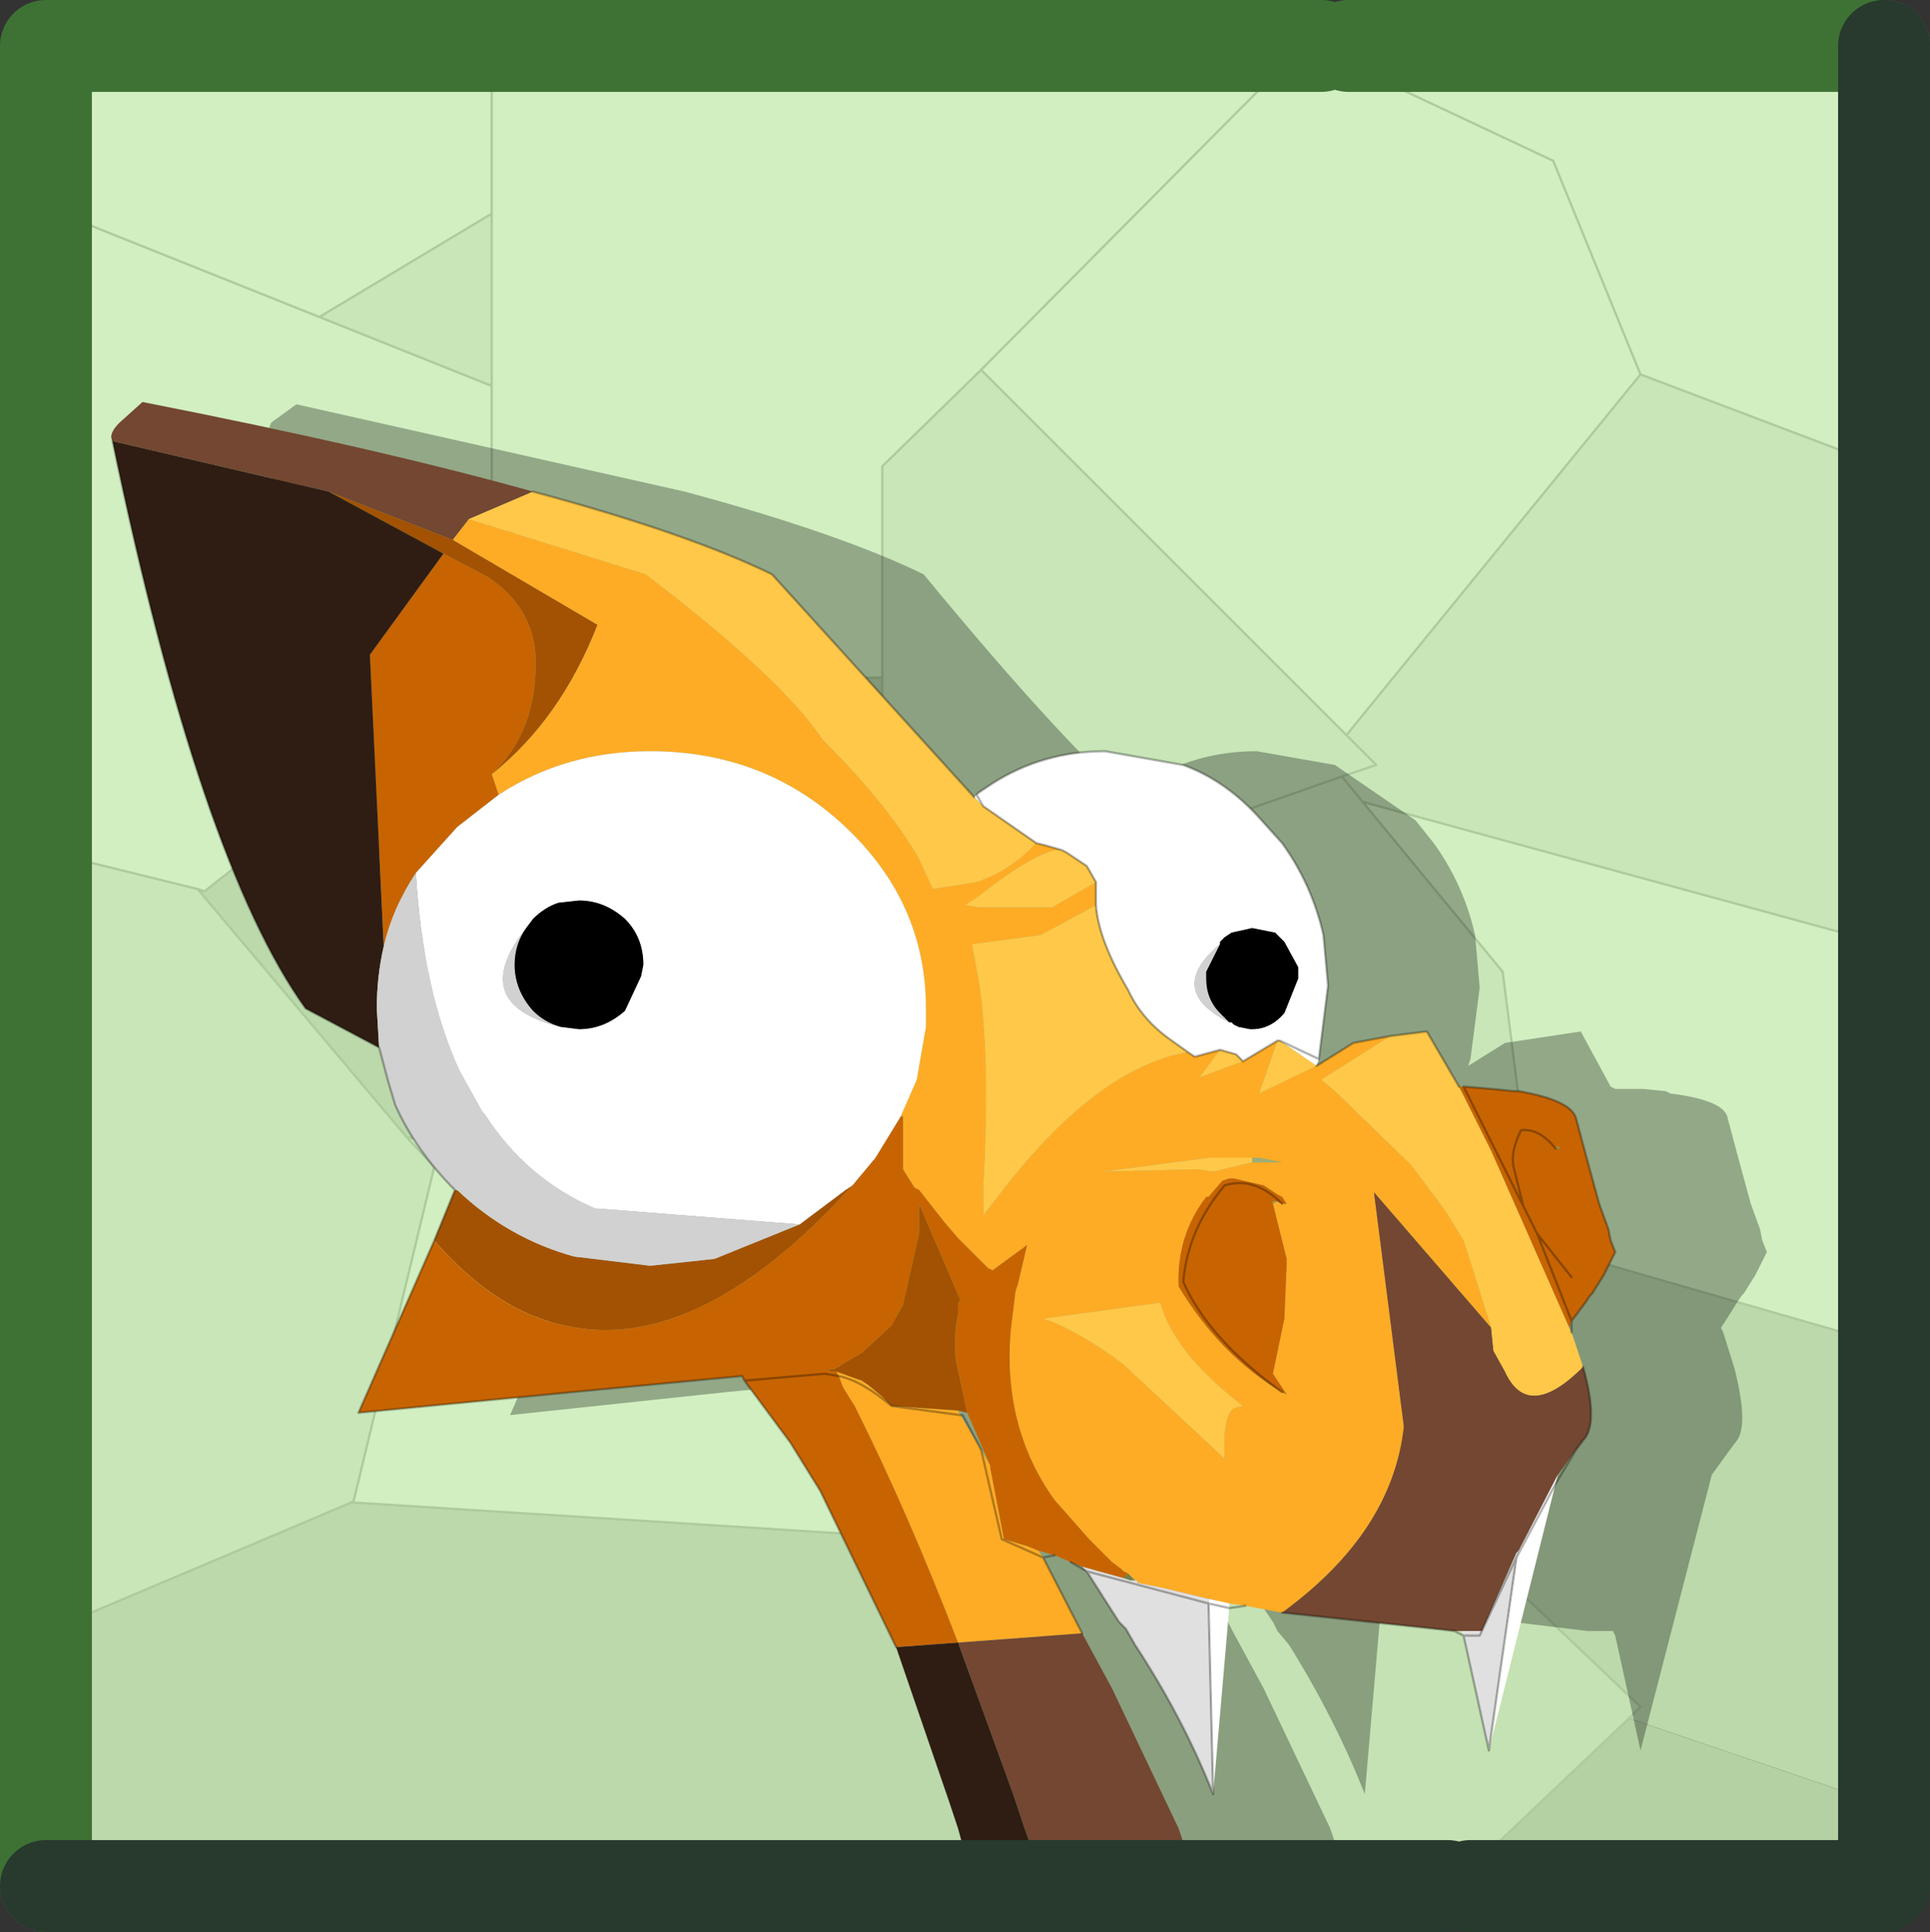
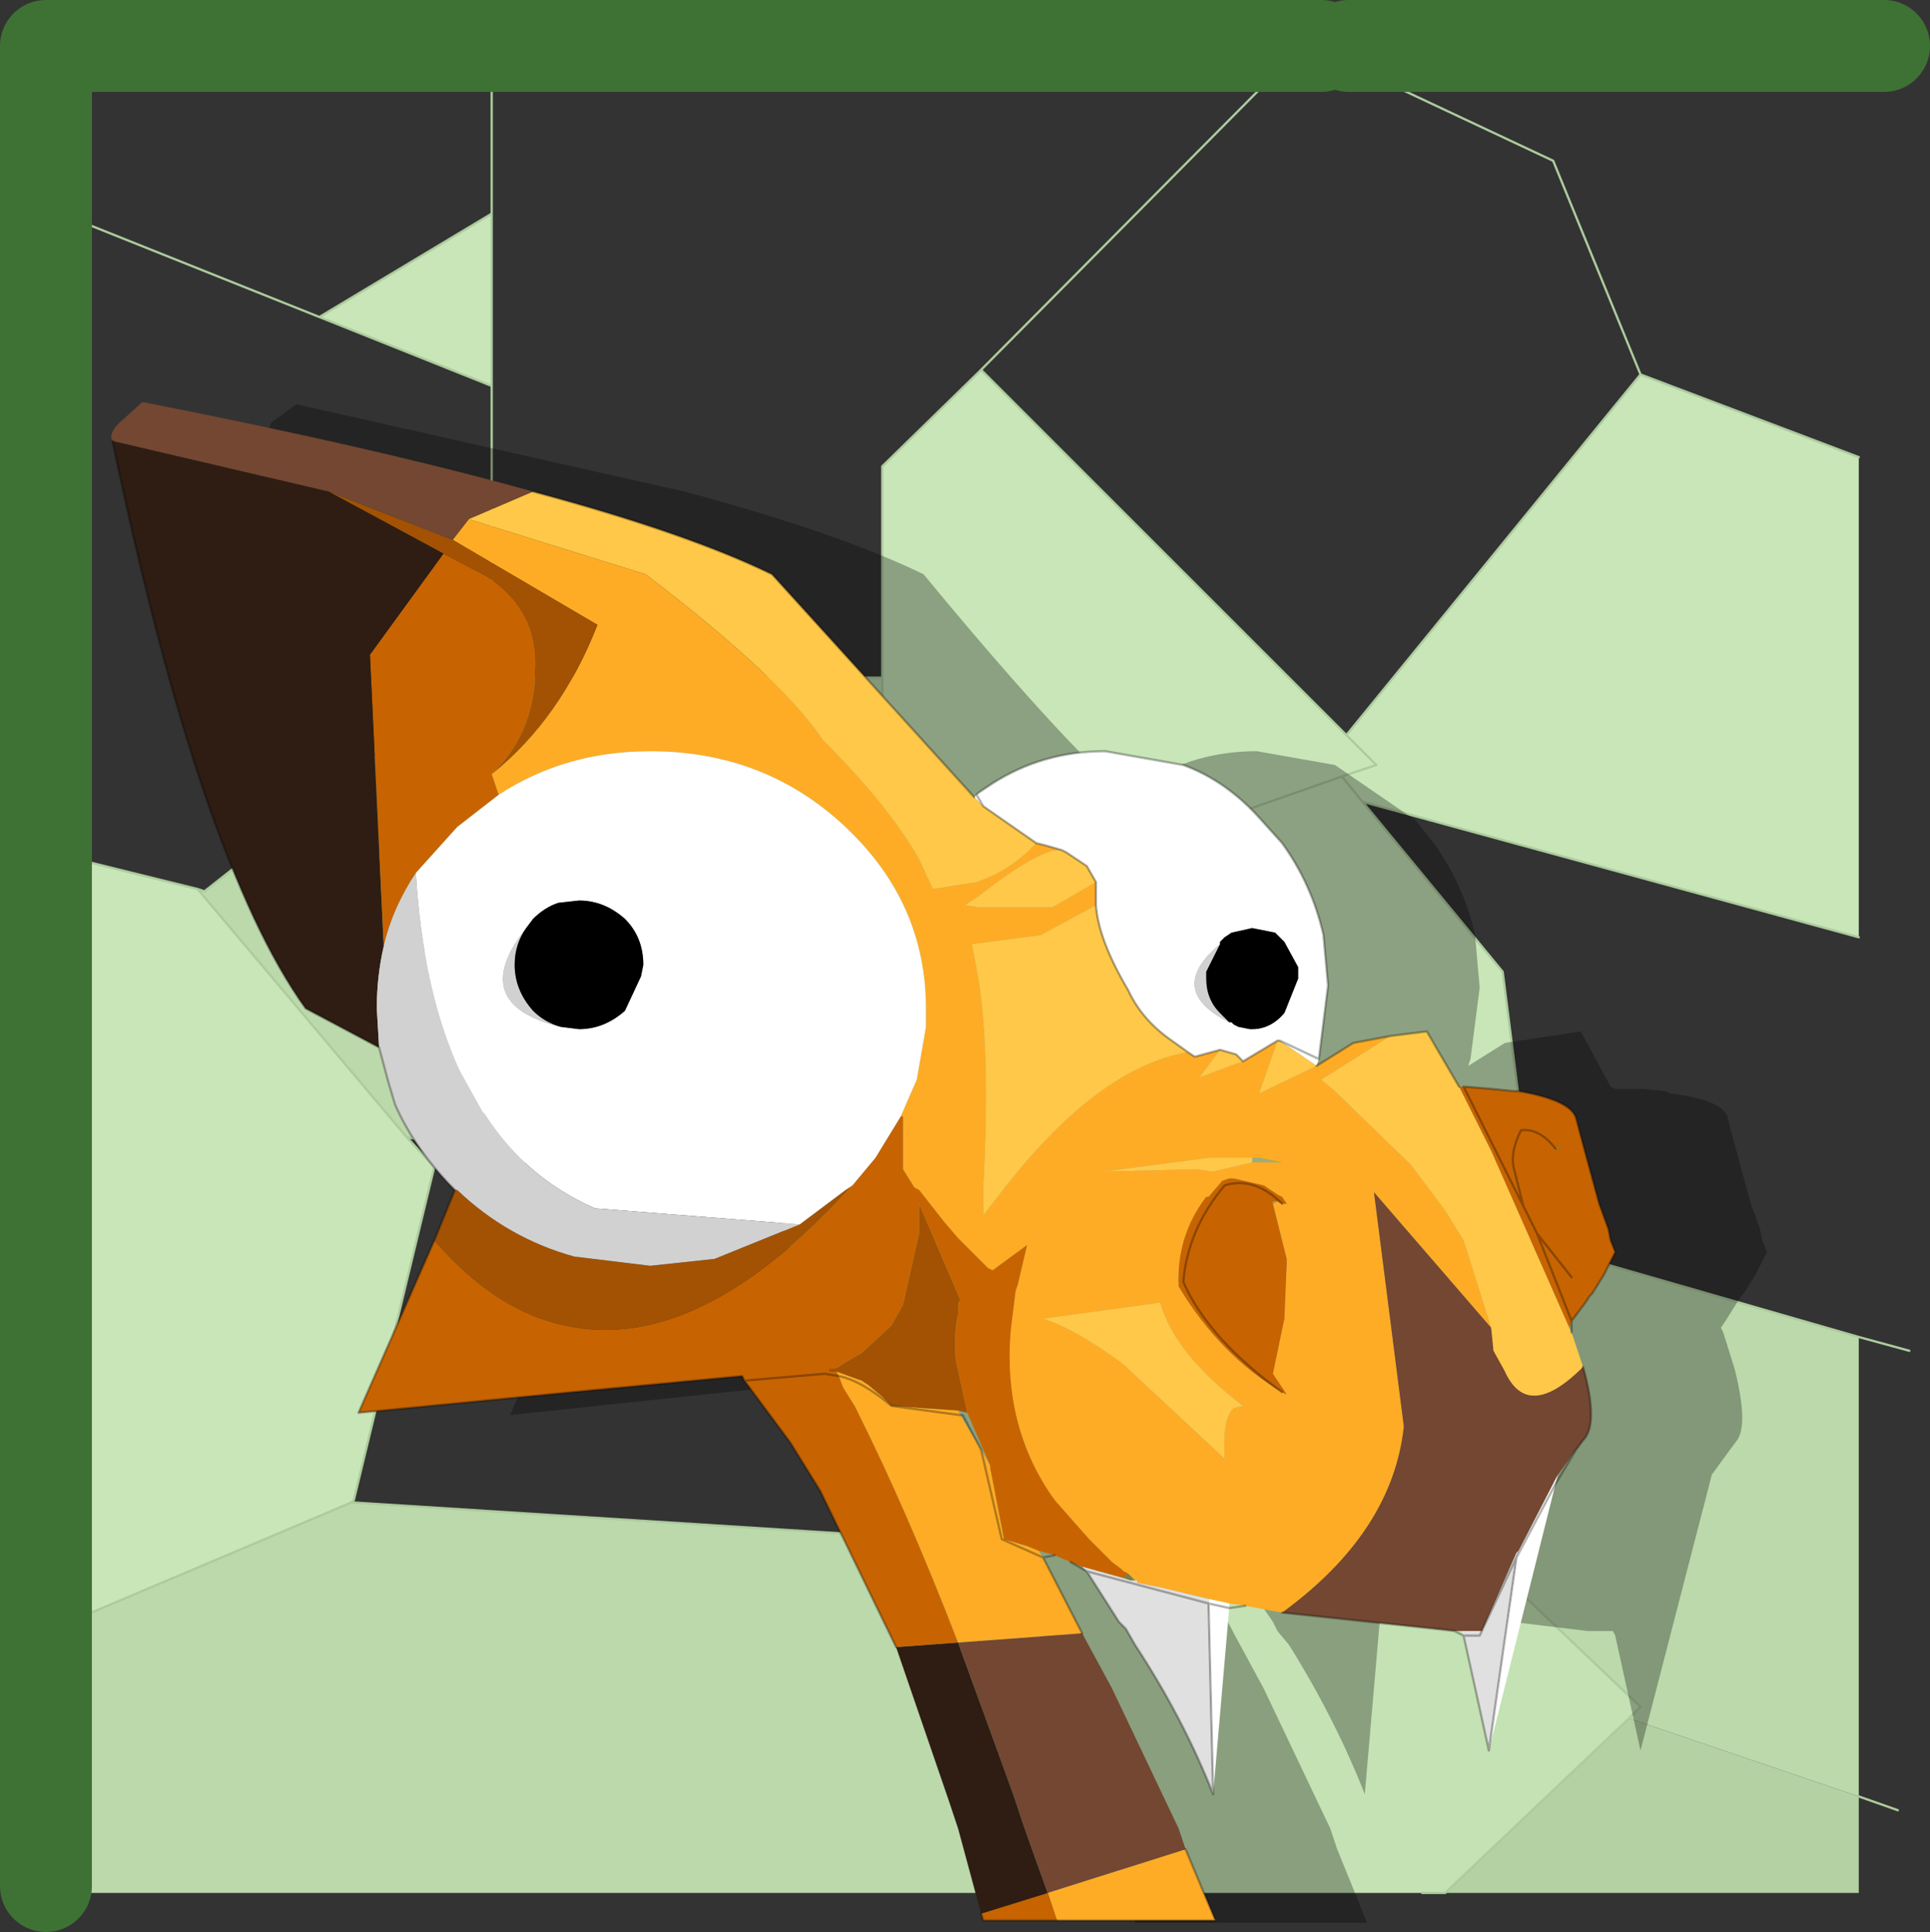
<svg xmlns="http://www.w3.org/2000/svg" xmlns:xlink="http://www.w3.org/1999/xlink" width="42px" height="42.05px">
  <rect width="100%" height="100%" fill="#333333" stroke="none" />
  <g transform="matrix(1, 0, 0, 1, -253.95, -178.85)">
    <use xlink:href="#object-0" width="10.2" height="4.15" transform="matrix(1, 0, 0, 1, 263.1, 198.8)" />
    <use xlink:href="#object-1" width="41.1" height="40.05" transform="matrix(1, 0, 0, 1, 254.4, 180)" />
    <use xlink:href="#object-3" width="32.75" height="33.05" transform="matrix(1, 0, 0, 1, 259.65, 187.65)" />
    <use xlink:href="#object-4" width="42" height="42.05" transform="matrix(1, 0, 0, 1, 253.95, 178.85)" />
  </g>
  <defs>
    <g transform="matrix(1, 0, 0, 1, -8.15, -18.95)" id="object-0">
-       <path fill="none" stroke="#66ff33" stroke-width="1" stroke-linecap="round" stroke-linejoin="round" d="M8.65 22.6L17.85 19.45" />
-     </g>
+       </g>
    <g transform="matrix(1, 0, 0, 1, 0, 0)" id="object-1">
      <use xlink:href="#object-2" width="41.1" height="40.05" transform="matrix(1, 0, 0, 1, 0, 0)" />
    </g>
    <g transform="matrix(1, 0, 0, 1, 0, 0)" id="object-2">
-       <path fill-rule="evenodd" fill="#d1efc1" stroke="none" d="M28.35 0L40 0L40 8.8L35.25 7L33.35 2.35L28.35 0L33.35 2.35L35.25 7L28.85 14.85L20.9 6.9L27.75 0L20.9 6.9L18.75 9L18.75 13.6L10.25 13.6L10.25 7.25L10.25 3.5L10.25 0L27.75 0L28.35 0M40 19.25L40 27.95L33.05 25.95L33 25.9L32.25 20L29.2 16.3L40 19.25M10.25 0L10.25 3.5L6.5 5.75L0 3.15L0 0L10.25 0M10.25 7.25L10.25 13.6L9.9 13.6L4 18.25L3.85 18.2L0 17.25L0 3.15L6.5 5.75L10.25 7.25M33 25.9L33.05 25.95L33 26L33 25.9M8.4 23.6L16.5 25.25L16.6 25.55L18.9 31.75L18.85 31.8L18.4 32.15L18.25 32.25L7.2 31.55L7.25 31.5L9 24.25L8.4 23.6" />
      <path fill-rule="evenodd" fill="#c8e6b8" stroke="none" d="M35.25 7L40 8.8L40 19.25L29.2 16.3L28.75 15.75L29.5 15.5L28.85 14.85L20.9 6.9L18.75 9L18.75 13.6L18.75 19.25L19.5 19L16.6 25.55L18.9 31.75L30 31L33 26L33 25.9L32.25 20L29.2 16.3L28.75 15.75L29.5 15.5L28.85 14.85L35.25 7M10.25 3.5L10.25 7.25L6.5 5.75L10.25 3.5M3.85 18.2L8.4 23.6L9 24.25L7.25 31.5L7.2 31.55L0 34.6L0 17.25L3.85 18.2M29.5 30.5L30 31L29.5 30.5M19.5 19L28.75 15.75L19.5 19" />
      <path fill-rule="evenodd" fill="#bbd9ab" stroke="none" d="M10.25 13.6L18.75 13.6L18.75 19.25L19.5 19L16.6 25.55L16.5 25.25L8.4 23.6L3.85 18.2L4 18.25L9.9 13.6L10.25 13.6M33.05 25.95L40 27.95L40 37.95L35 36.25L35.25 36L30 31L33 26L33.05 25.95M0 34.6L7.2 31.55L18.25 32.25L18.15 32.35L23.85 40.05L0 40.05L0 34.6" />
      <path fill-rule="evenodd" fill="#c4e2b4" stroke="none" d="M18.25 32.25L18.4 32.15L18.85 31.8L18.9 31.75L30 31L35.25 36L35 36.25L31 40.05L30.5 40.05L24 40.05L23.85 40.05L18.15 32.35L18.25 32.25" />
      <path fill-rule="evenodd" fill="#b3d1a3" stroke="none" d="M31 40.05L35 36.25L40 37.95L40 40.05L31 40.05" />
      <path fill="none" stroke="#adcb9d" stroke-width="0.05" stroke-linecap="round" stroke-linejoin="round" d="M28.35 0L33.35 2.35L35.25 7L40 8.8M40 27.95L41.1 28.25M27.75 0L20.9 6.9L28.85 14.85L35.25 7M10.25 0L10.25 3.5L10.25 7.25L10.25 13.6L18.75 13.6L18.75 9L20.9 6.9M28.85 14.85L29.5 15.5L28.75 15.75L29.2 16.3L40 19.25M29.2 16.3L32.25 20L33 25.9L33.05 25.95L40 27.95M40 37.95L40.85 38.25M0 3.15L6.5 5.75L10.25 3.5M10.25 13.6L9.9 13.6L4 18.25L3.85 18.2L8.4 23.6L16.5 25.25L16.6 25.55L19.5 19L18.75 19.25L18.75 13.6M3.85 18.2L0 17.25M0 34.6L7.2 31.55L7.25 31.5L9 24.25L8.4 23.6M6.5 5.75L10.25 7.25M18.25 32.25L18.4 32.15L18.85 31.8L18.9 31.75L16.6 25.55M18.25 32.25L18.15 32.35L23.85 40.05L24 40.05M30.5 40.05L31 40.05L35 36.25L35.25 36L30 31L18.9 31.75M7.2 31.55L18.25 32.25M33 25.9L33 26L30 31L29.5 30.5M28.75 15.75L19.5 19" />
    </g>
    <g transform="matrix(1, 0, 0, 1, 16.35, 16.45)" id="object-3">
      <path fill-rule="evenodd" fill="#000000" fill-opacity="0.298" stroke="none" d="M-7.15 -14.55Q-3.8 -13.65 -1.95 -12.75Q0.85 -9.35 2.45 -7.9L2.5 -7.95L2.65 -7.7L2.7 -7.65L3.8 -6.9L4 -6.85L4.35 -6.75L4.45 -6.7L4.9 -6.4L5.1 -6.05L5.1 -5.8L5.1 -5.55Q5.15 -4.8 5.8 -3.65L6.75 -2.6L7.1 -2.35L7.25 -2.25L7.8 -2.4L8.15 -2.3L8.35 -2.15L9.1 -2.6Q9.25 -2.45 9.95 -2.2L9.9 -2.05L10.7 -2.55L12.35 -2.8L13 -1.6L13.1 -1.55L14.4 1L14.7 1.6L15.5 3.5L15.4 3.65L15.45 3.75L15.7 4.55Q16 5.75 15.75 6.1L15.6 6.3L15.2 6.85L15.15 7.05L14.3 8.65L13.45 10.35L13.1 10.35L13.05 10.25L12.9 10.25L12.5 10.25L9.2 9.85L8.35 9.7L8 9.65L8 9.75L7.55 9.65L4.9 8.95L4.8 8.85L4.55 8.75L4.2 8.6L3.85 8.5L3.95 8.65L3.05 8.25L2.6 6.3L2.8 6.65L2.3 5.5L2.1 5.45L2.15 5.55L0.65 5.4Q0.05 4.8 -0.5 4.7L-0.75 4.65L-2.55 4.8L-2.6 4.7L-6.25 5.05L-10.95 5.55L-9.3 1.75L-8.85 0.65Q-9.7 -0.2 -10.15 -1.15L-10.3 -1.65L-10.5 -2.45L-12.05 -3.3Q-14.4 -6.5 -16.3 -15.65L-16.15 -16.05L-15.6 -16.45L-7.15 -14.55M-2.55 4.8L-0.75 4.65L-0.5 4.7Q0.05 4.8 0.65 5.4L2.15 5.55L2.6 6.3L3.05 8.25L3.95 8.65L4.8 10.3L5.45 11.5L6.9 14.55L7.05 15L7.7 16.6L2.65 16.6L2.6 16.4L2.1 14.55L1.9 13.95L0.75 10.6L-0.9 7.2L-1.55 6.15L-2.55 4.8M4.9 8.95L7.55 9.65L8 9.75L7.65 13.8Q7 12.15 6 10.55L5.75 10.25L5.65 10.05L4.9 8.95M13.1 10.35L13.45 10.35L14.3 8.65L15.15 7.05L13.65 12.85L13.1 10.35M15.5 3.5L14.7 1.6L14.4 1L13.1 -1.55L13.7 -1.55L14.2 -1.5L14.3 -1.45Q15.5 -1.3 15.55 -0.9L15.75 -0.15L16.05 0.95L16.25 1.5L16.3 1.75L16.4 2L16.15 2.5L15.9 2.9L15.85 2.95L15.75 3.1L15.5 3.5M9.95 -2.2Q9.25 -2.45 9.1 -2.6L8.35 -2.15L8.15 -2.3L7.8 -2.4L7.25 -2.25L7.1 -2.35L6.75 -2.6L5.8 -3.65Q5.15 -4.8 5.1 -5.55L5.1 -5.8L5.1 -6.05L4.9 -6.4L4.45 -6.7L4.35 -6.75L4 -6.85L3.8 -6.9L2.7 -7.65L2.65 -7.7L2.5 -7.95L2.55 -8L2.85 -8.2Q3.95 -8.9 5.3 -8.9L7 -8.6L8.75 -7.4L9.15 -6.9Q9.8 -6 10.05 -4.9L10.15 -3.75L9.95 -2.2M14.4 1L14.2 0.2Q14.1 -0.2 14.35 -0.65Q14.75 -0.7 15.15 -0.25Q14.75 -0.7 14.35 -0.65Q14.1 -0.2 14.2 0.2L14.4 1M15.45 2.55L14.7 1.6L15.45 2.55M9.2 0.95Q8.55 0.35 7.9 0.55Q7.05 1.5 7 2.65Q7.5 3.9 9.15 5.05Q7.5 3.9 7 2.65Q7.05 1.5 7.9 0.55Q8.55 0.35 9.2 0.95M7.55 9.65L7.65 13.8L7.55 9.65M14.3 8.65L13.65 12.85L14.3 8.65" />
      <path fill="none" stroke="#010101" stroke-opacity="0" stroke-width="0.05" stroke-linecap="round" stroke-linejoin="round" d="M2.45 -7.9Q0.85 -9.35 -1.95 -12.75Q-3.8 -13.65 -7.15 -14.55M-16.3 -15.65Q-14.4 -6.5 -12.05 -3.3L-10.5 -2.45L-10.3 -1.65L-10.15 -1.15Q-9.7 -0.2 -8.85 0.65L-9.3 1.75L-10.95 5.55L-6.25 5.05L-2.6 4.7L-2.55 4.8L-0.75 4.65L-0.5 4.7Q0.05 4.8 0.65 5.4L2.15 5.55L2.25 5.55L2.6 6.3L3.05 8.25L3.95 8.65L4.2 8.6M4.9 8.95L7.55 9.65L8 9.75L8.35 9.7M9.2 9.85L12.5 10.25L12.9 10.25L13.1 10.35L13.45 10.35L14.3 8.65L15.15 7.05L15.6 6.3L15.75 6.1Q16 5.75 15.7 4.55M15.5 3.5L14.7 1.6L14.4 1L13.1 -1.55L13.7 -1.55L14.2 -1.5L14.3 -1.45Q15.5 -1.3 15.55 -0.9L15.75 -0.15L16.05 0.95L16.25 1.5L16.3 1.75L16.4 2L16.15 2.5L15.9 2.9L15.85 2.95L15.75 3.1L15.5 3.5L15.45 3.75M13 -1.6L12.35 -2.8L10.7 -2.55L9.9 -2.05M9.95 -2.2Q9.25 -2.45 9.1 -2.6L8.35 -2.15L8.15 -2.3L7.8 -2.4L7.25 -2.25L7.1 -2.35L6.75 -2.6L5.8 -3.65Q5.15 -4.8 5.1 -5.55L5.1 -5.8L5.1 -6.05L4.9 -6.4L4.45 -6.7L4.35 -6.75L4 -6.85L3.8 -6.9L2.7 -7.65L2.65 -7.7L2.5 -7.95L2.55 -8L2.85 -8.2Q3.95 -8.9 5.3 -8.9L7 -8.6L8.75 -7.4L9.15 -6.9Q9.8 -6 10.05 -4.9L10.15 -3.75L9.95 -2.2M15.15 -0.25Q14.75 -0.7 14.35 -0.65Q14.1 -0.2 14.2 0.2L14.4 1M14.7 1.6L15.45 2.55M13.65 12.85L13.1 10.35M9.15 5.05Q7.5 3.9 7 2.65Q7.05 1.5 7.9 0.55Q8.55 0.35 9.2 0.95M4.9 8.95L4.55 8.75M4.8 10.3L3.95 8.65M7.65 13.8Q7 12.15 6 10.55L5.75 10.25L5.65 10.05L4.9 8.95M7.65 13.8L7.55 9.65M7.05 15L7.7 16.6L2.65 16.6L2.6 16.4M0.75 10.6L-0.9 7.2L-1.55 6.15L-2.55 4.8M13.65 12.85L14.3 8.65" />
    </g>
    <g transform="matrix(1, 0, 0, 1, 1, 1)" id="object-4">
      <path fill-rule="evenodd" fill="#feac25" stroke="none" d="M8.85 10.75L9.2 10.3L13.05 11.5Q16 13.75 16.9 15.1Q18.35 16.55 19 17.7L19.3 18.35L20.25 18.2Q21 17.95 21.55 17.35L21.75 17.4L22.1 17.5Q21.65 17.45 20.3 18.5L20 18.7L20.3 18.75L21.9 18.75L22.85 18.2L22.85 18.45L22.85 18.7L21.65 19.35L20.15 19.55L20.3 20.35Q20.55 22 20.4 24.8L20.4 25.45L20.75 25Q22.85 22.25 24.85 21.9L25 22L25.55 21.85L25.1 22.45L26.05 22.1L26.8 21.65L26.4 22.8L27.65 22.2L28.45 21.7L29.25 21.55L27.75 22.5L28.05 22.75L29.7 24.35L30.45 25.35L30.85 26L31.45 27.9L28.9 24.95L29.55 30.05Q29.3 32.35 26.9 34.1L26.1 33.95L25.75 33.9L25.3 33.8L24.25 33.55L23.75 33.45L23.7 33.4L23.55 33.25L23.45 33.2L23.4 33.15L23.2 33L23.05 32.85L22.7 32.5L21.95 31.65Q20.8 30.05 21 27.9L21.1 27.1L21.15 26.95L21.35 26.1L20.6 26.65L20.5 26.6L20.1 26.2L19.85 25.95L19.55 25.6L19 24.9L18.9 24.85L18.65 24.45L18.65 23.3L18.6 23.3L18.95 22.5L19.15 21.35L19.15 20.95Q19.15 18.65 17.4 17Q15.65 15.35 13.15 15.35Q11.3 15.35 9.85 16.3L9.7 15.85Q11.2 14.65 12 12.6L8.85 10.75M17.25 28.95L17.2 28.85L17.75 29.05L17.9 29.15L18.2 29.4L18.4 29.6Q17.75 29.05 17.25 28.95L17.35 29.2L17.6 29.6L17.65 29.7Q18.75 31.9 19.85 34.75L22.55 34.55L21.7 32.9L20.8 32.5L20.35 30.55L20.8 32.5L21.7 32.9L21.6 32.75L21.35 32.65L20.85 32.5L20.55 30.95L20.55 30.9L20.35 30.55L19.9 29.8L18.4 29.6L19.9 29.8L19.85 29.7L18.4 29.6Q17.75 29.05 17.25 28.95M26.25 24.2L25.3 24.2L23 24.5L25.05 24.45L25.4 24.5L26.25 24.3L26.3 24.3L26.4 24.3L26.9 24.3L26.4 24.2L26.35 24.2L26.25 24.2M26.9 25.2L27 25.2L26.9 25.05L26.8 25L26.5 24.8L25.85 24.65L25.75 24.65L25.6 24.7L25.3 25.05L25.25 25.05Q24.6 25.9 24.65 27Q25.55 28.5 26.9 29.3L27 29.35L26.7 28.9L26.95 27.7L27 26.5L27 26.4L26.7 25.2L26.8 25.15L26.9 25.2M21.7 27.7L21.65 27.7L21.7 27.7Q22.45 27.95 23.45 28.7L25.65 30.75Q25.6 29.85 25.85 29.65L26.05 29.6Q24.55 28.45 24.25 27.35L21.7 27.7M24.8 39.25L25.45 40.8L22 40.8L21.8 40.2L24.8 39.25" />
-       <path fill-rule="evenodd" fill="#734731" stroke="none" d="M9.2 10.3L8.85 10.75L6.15 9.7L1.45 8.6Q1.35 8.45 1.6 8.2L2.1 7.75Q7.2 8.75 10.6 9.7L9.2 10.3M26.9 34.1Q29.3 32.35 29.55 30.05L28.9 24.95L31.45 27.9L31.5 28.4L31.75 28.85Q32.25 29.95 33.45 28.75Q33.8 30 33.45 30.35L33.3 30.55L32.9 31.1L32.05 32.75L32 32.8L31.25 34.5L30.8 34.5L30.65 34.5L30.2 34.45L26.9 34.1M19.85 34.75L22.55 34.55L23.2 35.75L24.65 38.8L24.8 39.25L21.8 40.2L21.3 38.8L21.05 38.05L19.85 34.75" />
+       <path fill-rule="evenodd" fill="#734731" stroke="none" d="M9.2 10.3L8.85 10.75L6.15 9.7L1.45 8.6Q1.35 8.45 1.6 8.2L2.1 7.75Q7.2 8.75 10.6 9.7L9.2 10.3M26.9 34.1Q29.3 32.35 29.55 30.05L28.9 24.95L31.45 27.9L31.75 28.85Q32.25 29.95 33.45 28.75Q33.8 30 33.45 30.35L33.3 30.55L32.9 31.1L32.05 32.75L32 32.8L31.25 34.5L30.8 34.5L30.65 34.5L30.2 34.45L26.9 34.1M19.85 34.75L22.55 34.55L23.2 35.75L24.65 38.8L24.8 39.25L21.8 40.2L21.3 38.8L21.05 38.05L19.85 34.75" />
      <path fill-rule="evenodd" fill="#a25202" stroke="none" d="M8.85 10.75L12 12.6Q11.2 14.65 9.7 15.85Q10.6 15 10.65 13.65Q10.75 12.3 9.6 11.55L8.65 11.05L6.15 9.7L8.85 10.75M16.4 25.65L17.4 24.9L17.55 24.8Q14.2 28.5 11.3 27.85Q9.8 27.55 8.45 26L8.9 24.9L8.95 24.9Q10.05 25.95 11.5 26.35L13.15 26.55L14.55 26.4L16.4 25.65M17.2 28.85L17.05 28.85L17.05 28.8L17.15 28.8L17.25 28.75L17.4 28.65L17.75 28.45L18.4 27.85L18.65 27.4L19 25.85L19 25.2L19.9 27.3L19.85 27.35L19.85 27.6Q19.75 28.05 19.8 28.6L20.05 29.75L19.85 29.7L18.4 29.6L18.2 29.4L17.9 29.15L17.75 29.05L17.2 28.85" />
      <path fill-rule="evenodd" fill="#c76401" stroke="none" d="M9.7 15.85L9.85 16.3L8.95 17L8.05 18Q7.55 18.75 7.35 19.6L7.05 13.25L8.65 11.05L9.6 11.55Q10.75 12.3 10.65 13.65Q10.6 15 9.7 15.85M18.6 23.3L18.65 23.3L18.65 24.45L18.9 24.85L19 24.9L19.55 25.6L19.85 25.95L20.1 26.2L20.5 26.6L20.6 26.65L21.35 26.1L21.15 26.95L21.1 27.1L21 27.9Q20.8 30.05 21.95 31.65L22.7 32.5L23.05 32.85L23.2 33L23.4 33.15L23.45 33.2L23.55 33.25L23.45 33.35L22.55 33.1L22.3 33L21.95 32.85L21.6 32.75L21.35 32.65L20.85 32.5L20.55 30.95L20.55 30.9L20.05 29.75L19.8 28.6Q19.75 28.05 19.85 27.6L19.85 27.35L19.9 27.3L19 25.2L19 25.85L18.65 27.4L18.4 27.85L17.75 28.45L17.4 28.65L17.25 28.75L17.15 28.8L17.05 28.8L17.05 28.85L17.2 28.85L17.25 28.95L17.35 29.2L17.6 29.6L17.65 29.7Q18.75 31.9 19.85 34.75L18.5 34.85L16.85 31.45L16.2 30.4L15.2 29.05L15.15 28.95L11.45 29.3L6.8 29.75L8.45 26Q9.8 27.55 11.3 27.85Q14.2 28.5 17.55 24.8L18.05 24.2L18.6 23.3M15.2 29.05L16.95 28.9L17.25 28.95L16.95 28.9L15.2 29.05M26.9 29.3Q25.55 28.5 24.65 27Q24.6 25.9 25.25 25.05L25.3 25.05L25.6 24.7L25.75 24.65L25.85 24.65L26.5 24.8L26.8 25L26.9 25.05L27 25.2L26.9 25.2Q26.3 24.6 25.65 24.8Q24.85 25.75 24.75 26.9Q25.3 28.15 26.9 29.3Q25.3 28.15 24.75 26.9Q24.85 25.75 25.65 24.8Q26.3 24.6 26.9 25.2L26.8 25.15L26.7 25.15L26.7 25.2L27 26.4L27 26.5L26.95 27.7L26.7 28.9L27 29.35L26.9 29.3M32.9 23.95L32.85 24L32.8 24L32.95 24L32.9 23.95M30.85 22.65L31.45 22.7L31.95 22.75L32.05 22.75Q33.2 22.95 33.3 23.35L33.5 24.1L33.8 25.2L34 25.75L34.05 26L34.15 26.25L33.9 26.75L33.65 27.15L33.6 27.2L33.5 27.35L33.2 27.75L33.15 27.9L31.45 24.05L30.75 22.65L30.85 22.65L32.15 25.25L31.95 24.45Q31.85 24.1 32.1 23.6Q32.5 23.55 32.85 24Q32.5 23.55 32.1 23.6Q31.85 24.1 31.95 24.45L32.15 25.25L30.85 22.65M32.15 25.25L32.45 25.85L33.2 27.75L32.45 25.85L32.15 25.25M33.2 26.8L32.45 25.85L33.2 26.8M22 40.8L20.4 40.8L20.35 40.65L21.8 40.2L22 40.8" />
      <path fill-rule="evenodd" fill="#ffffff" stroke="none" d="M9.85 16.3Q11.3 15.35 13.15 15.35Q15.65 15.35 17.4 17Q19.15 18.65 19.15 20.95L19.15 21.35L18.95 22.5L18.6 23.3L18.05 24.2L17.55 24.8L17.4 24.9L16.4 25.65L11.95 25.3Q10.45 24.65 9.55 23.25L9.5 23.2L9 22.3Q8.2 20.55 8.05 18L8.95 17L9.85 16.3M25.3 33.8L25.75 33.9L25.75 34L25.4 38.05L25.3 33.9L25.75 34L25.3 33.9L25.3 33.8M26.8 21.65L26.05 22.1L25.9 21.95L25.55 21.85L25 22L24.85 21.9L24.5 21.65Q23.85 21.2 23.55 20.55Q22.9 19.45 22.85 18.7L22.85 18.45L22.85 18.2L22.65 17.85L22.2 17.55L22.1 17.5L21.75 17.4L21.55 17.35L20.4 16.55L20.25 16.3L20.4 16.55L20.2 16.35L20.25 16.3L20.3 16.25L20.6 16.05Q21.7 15.35 23.05 15.35L24.75 15.65Q25.7 16 26.45 16.85L26.9 17.35Q27.55 18.25 27.8 19.35L27.9 20.45L27.7 22.05L27.65 22.2L26.85 21.65L26.8 21.65M11.2 21.35L11.6 21.4Q12.15 21.4 12.6 21L12.95 20.25L13 20Q13 19.4 12.6 19Q12.15 18.6 11.6 18.6L11.15 18.65Q10.85 18.75 10.6 19L10.45 19.2Q9.15 20.85 11.2 21.35M25.55 19.55Q24.35 20.55 25.75 21.25L25.8 21.25L25.85 21.3L25.95 21.35L26.2 21.4L26.25 21.4Q26.65 21.4 26.95 21.05L27.25 20.3L27.25 20.15L27.25 20.05L26.95 19.5L26.75 19.3L26.25 19.2L25.8 19.3L25.65 19.4L25.55 19.5L25.55 19.55M26.85 21.65L27.7 22.05L26.85 21.65M32.85 31.3L31.4 37.1L32 32.9L32.05 32.75L32.9 31.1L32.85 31.3L32 32.9L32.85 31.3" />
      <path fill-rule="evenodd" fill="#72804d" stroke="none" d="M23.55 33.25L23.7 33.4L23.75 33.45L23.75 33.4L23.6 33.4L23.45 33.35L23.55 33.25" />
      <path fill-rule="evenodd" fill="#e0e0e0" stroke="none" d="M23.75 33.45L24.25 33.55L25.3 33.8L25.3 33.9L25.4 38.05Q24.75 36.4 23.7 34.8L23.5 34.45L23.35 34.3L22.65 33.2L25.3 33.9L22.65 33.2L22.55 33.1L23.45 33.35L23.6 33.4L23.75 33.4L23.75 33.45M31.4 37.1L30.85 34.6L30.8 34.5L31.25 34.5L32 32.8L32.05 32.75L32 32.9L31.2 34.6L30.85 34.6L31.2 34.6L32 32.9L31.4 37.1" />
      <path fill-rule="evenodd" fill="#ffc848" stroke="none" d="M31.45 27.9L30.85 26L30.45 25.35L29.7 24.35L28.05 22.75L27.75 22.5L29.25 21.55L30.05 21.45L30.75 22.65L31.45 24.05L33.15 27.9L33.2 28L33.45 28.75Q32.25 29.95 31.75 28.85L31.5 28.4L31.45 27.9M27.65 22.2L26.4 22.8L26.8 21.65L26.85 21.65L27.65 22.2M26.05 22.1L25.1 22.45L25.55 21.85L25.9 21.95L26.05 22.1M24.85 21.9Q22.85 22.25 20.75 25L20.4 25.45L20.4 24.8Q20.55 22 20.3 20.35L20.15 19.55L21.65 19.35L22.85 18.7Q22.9 19.45 23.55 20.55Q23.85 21.2 24.5 21.65L24.85 21.9M22.85 18.2L21.9 18.75L20.3 18.75L20 18.7L20.3 18.5Q21.65 17.45 22.1 17.5L22.2 17.55L22.65 17.85L22.85 18.2M21.55 17.35Q21 17.95 20.25 18.2L19.3 18.35L19 17.7Q18.35 16.55 16.9 15.1Q16 13.75 13.05 11.5L9.2 10.3L10.6 9.7Q13.95 10.6 15.8 11.5L20.2 16.35L20.4 16.55L21.55 17.35M26.25 24.3L25.4 24.5L25.05 24.45L23 24.5L25.3 24.2L26.25 24.2L26.25 24.3M21.7 27.7L24.25 27.35Q24.55 28.45 26.05 29.6L25.85 29.65Q25.6 29.85 25.65 30.75L23.45 28.7Q22.45 27.95 21.7 27.7" />
      <path fill-rule="evenodd" fill="#2f1d13" stroke="none" d="M1.45 8.6L6.15 9.7L8.65 11.05L7.05 13.25L7.35 19.6Q7.2 20.25 7.2 20.95L7.25 21.8L5.65 20.95Q3.35 17.75 1.45 8.6M20.35 40.65L19.85 38.8L19.65 38.2L18.5 34.85L19.85 34.75L21.05 38.05L21.3 38.8L21.8 40.2L20.35 40.65" />
      <path fill-rule="evenodd" fill="#d1d1d1" stroke="none" d="M7.35 19.6Q7.55 18.75 8.05 18Q8.2 20.55 9 22.3L9.5 23.2L9.55 23.25Q10.45 24.65 11.95 25.3L16.4 25.65L14.55 26.4L13.15 26.55L11.5 26.35Q10.05 25.95 8.95 24.9L8.9 24.9Q8.05 24.05 7.6 23.05L7.45 22.55L7.25 21.8L7.2 20.95Q7.2 20.25 7.35 19.6M11.2 21.35Q9.15 20.85 10.45 19.2Q10.2 19.55 10.2 20Q10.2 20.55 10.6 21Q10.85 21.25 11.2 21.35M25.55 19.55L25.3 20.05L25.25 20.15L25.25 20.3Q25.25 20.75 25.55 21.05L25.75 21.25L25.8 21.25L25.85 21.3L25.8 21.25L25.75 21.25Q24.35 20.55 25.55 19.55" />
      <path fill-rule="evenodd" fill="#000000" stroke="none" d="M10.45 19.2L10.6 19Q10.85 18.75 11.15 18.65L11.6 18.6Q12.15 18.6 12.6 19Q13 19.4 13 20L12.95 20.25L12.6 21Q12.15 21.4 11.6 21.4L11.2 21.35Q10.85 21.25 10.6 21Q10.2 20.55 10.2 20Q10.2 19.55 10.45 19.2M25.85 21.3L25.8 21.25L25.75 21.25L25.55 21.05Q25.25 20.75 25.25 20.3L25.25 20.15L25.3 20.05L25.55 19.55L25.55 19.5L25.65 19.4L25.8 19.3L26.25 19.2L26.75 19.3L26.95 19.5L27.25 20.05L27.25 20.15L27.25 20.3L26.95 21.05Q26.65 21.4 26.25 21.4L26.2 21.4L25.95 21.35L25.85 21.3" />
      <path fill-rule="evenodd" fill="#9ead76" stroke="none" d="M26.25 24.3L26.25 24.2L26.35 24.2L26.4 24.2L26.9 24.3L26.4 24.3L26.3 24.3L26.25 24.3" />
      <path fill-rule="evenodd" fill="#92a365" stroke="none" d="M26.8 25.15L26.7 25.2L26.7 25.15L26.8 25.15" />
      <path fill-rule="evenodd" fill="#839357" stroke="none" d="M21.7 27.7L21.65 27.7L21.7 27.7M32.9 23.95L32.95 24L32.8 24L32.85 24L32.9 23.95" />
      <path fill="none" stroke="#000000" stroke-opacity="0.302" stroke-width="0.05" stroke-linecap="round" stroke-linejoin="round" d="M29.25 21.55L28.45 21.7L27.65 22.2M26.8 21.65L26.05 22.1L25.9 21.95L25.55 21.85L25 22L24.85 21.9L24.5 21.65Q23.85 21.2 23.55 20.55Q22.9 19.45 22.85 18.7L22.85 18.45L22.85 18.2L22.65 17.85L22.2 17.55L22.1 17.5L21.75 17.4L21.55 17.35L20.4 16.55L20.25 16.3L20.3 16.25L20.6 16.05Q21.7 15.35 23.05 15.35L24.75 15.65Q25.7 16 26.45 16.85L26.9 17.35Q27.55 18.25 27.8 19.35L27.9 20.45L27.7 22.05L26.85 21.65L26.8 21.65M20.2 16.35L15.8 11.5Q13.95 10.6 10.6 9.7M7.25 21.8L5.65 20.95Q3.35 17.75 1.45 8.6M8.9 24.9L8.45 26L6.8 29.75L11.45 29.3L15.15 28.95L15.2 29.05L16.2 30.4L16.85 31.45L18.5 34.85M8.9 24.9Q8.05 24.05 7.6 23.05L7.45 22.55L7.25 21.8M22.55 34.55L21.7 32.9L20.8 32.5L20.35 30.55L19.95 29.8L19.9 29.8L18.4 29.6Q17.75 29.05 17.25 28.95L16.95 28.9L15.2 29.05M26.9 29.3Q25.3 28.15 24.75 26.9Q24.85 25.75 25.65 24.8Q26.3 24.6 26.9 25.2M30.85 22.65L31.45 22.7L31.95 22.75L32.05 22.75Q33.2 22.95 33.3 23.35L33.5 24.1L33.8 25.2L34 25.75L34.05 26L34.15 26.25L33.9 26.75L33.65 27.15L33.6 27.2L33.5 27.35L33.2 27.75L33.2 28M33.45 28.75Q33.8 30 33.45 30.35L33.3 30.55L32.85 31.3L32 32.9L31.2 34.6L30.85 34.6L31.4 37.1L32 32.9M30.85 34.6L30.65 34.5L30.2 34.45L26.9 34.1M30.85 22.65L32.15 25.25L31.95 24.45Q31.85 24.1 32.1 23.6Q32.5 23.55 32.85 24M29.25 21.55L30.05 21.45L30.75 22.65M33.2 27.75L32.45 25.85L32.15 25.25M32.45 25.85L33.2 26.8M26.1 33.95L25.75 34L25.3 33.9L25.4 38.05Q24.75 36.4 23.7 34.8L23.5 34.45L23.35 34.3L22.65 33.2L22.3 33M25.3 33.9L22.65 33.2M24.8 39.25L25.45 40.8L22 40.8L20.4 40.8L20.35 40.65M21.7 32.9L21.95 32.85" />
      <path fill="none" stroke="#3e7234" stroke-width="2" stroke-linecap="round" stroke-linejoin="round" d="M0 40.05L0 0L27.75 0M40 0L28.35 0" />
-       <path fill="none" stroke="#28392d" stroke-width="2" stroke-linecap="round" stroke-linejoin="round" d="M30.5 40.05L0 40.05M40 0L40 40.05L31 40.05" />
    </g>
  </defs>
</svg>